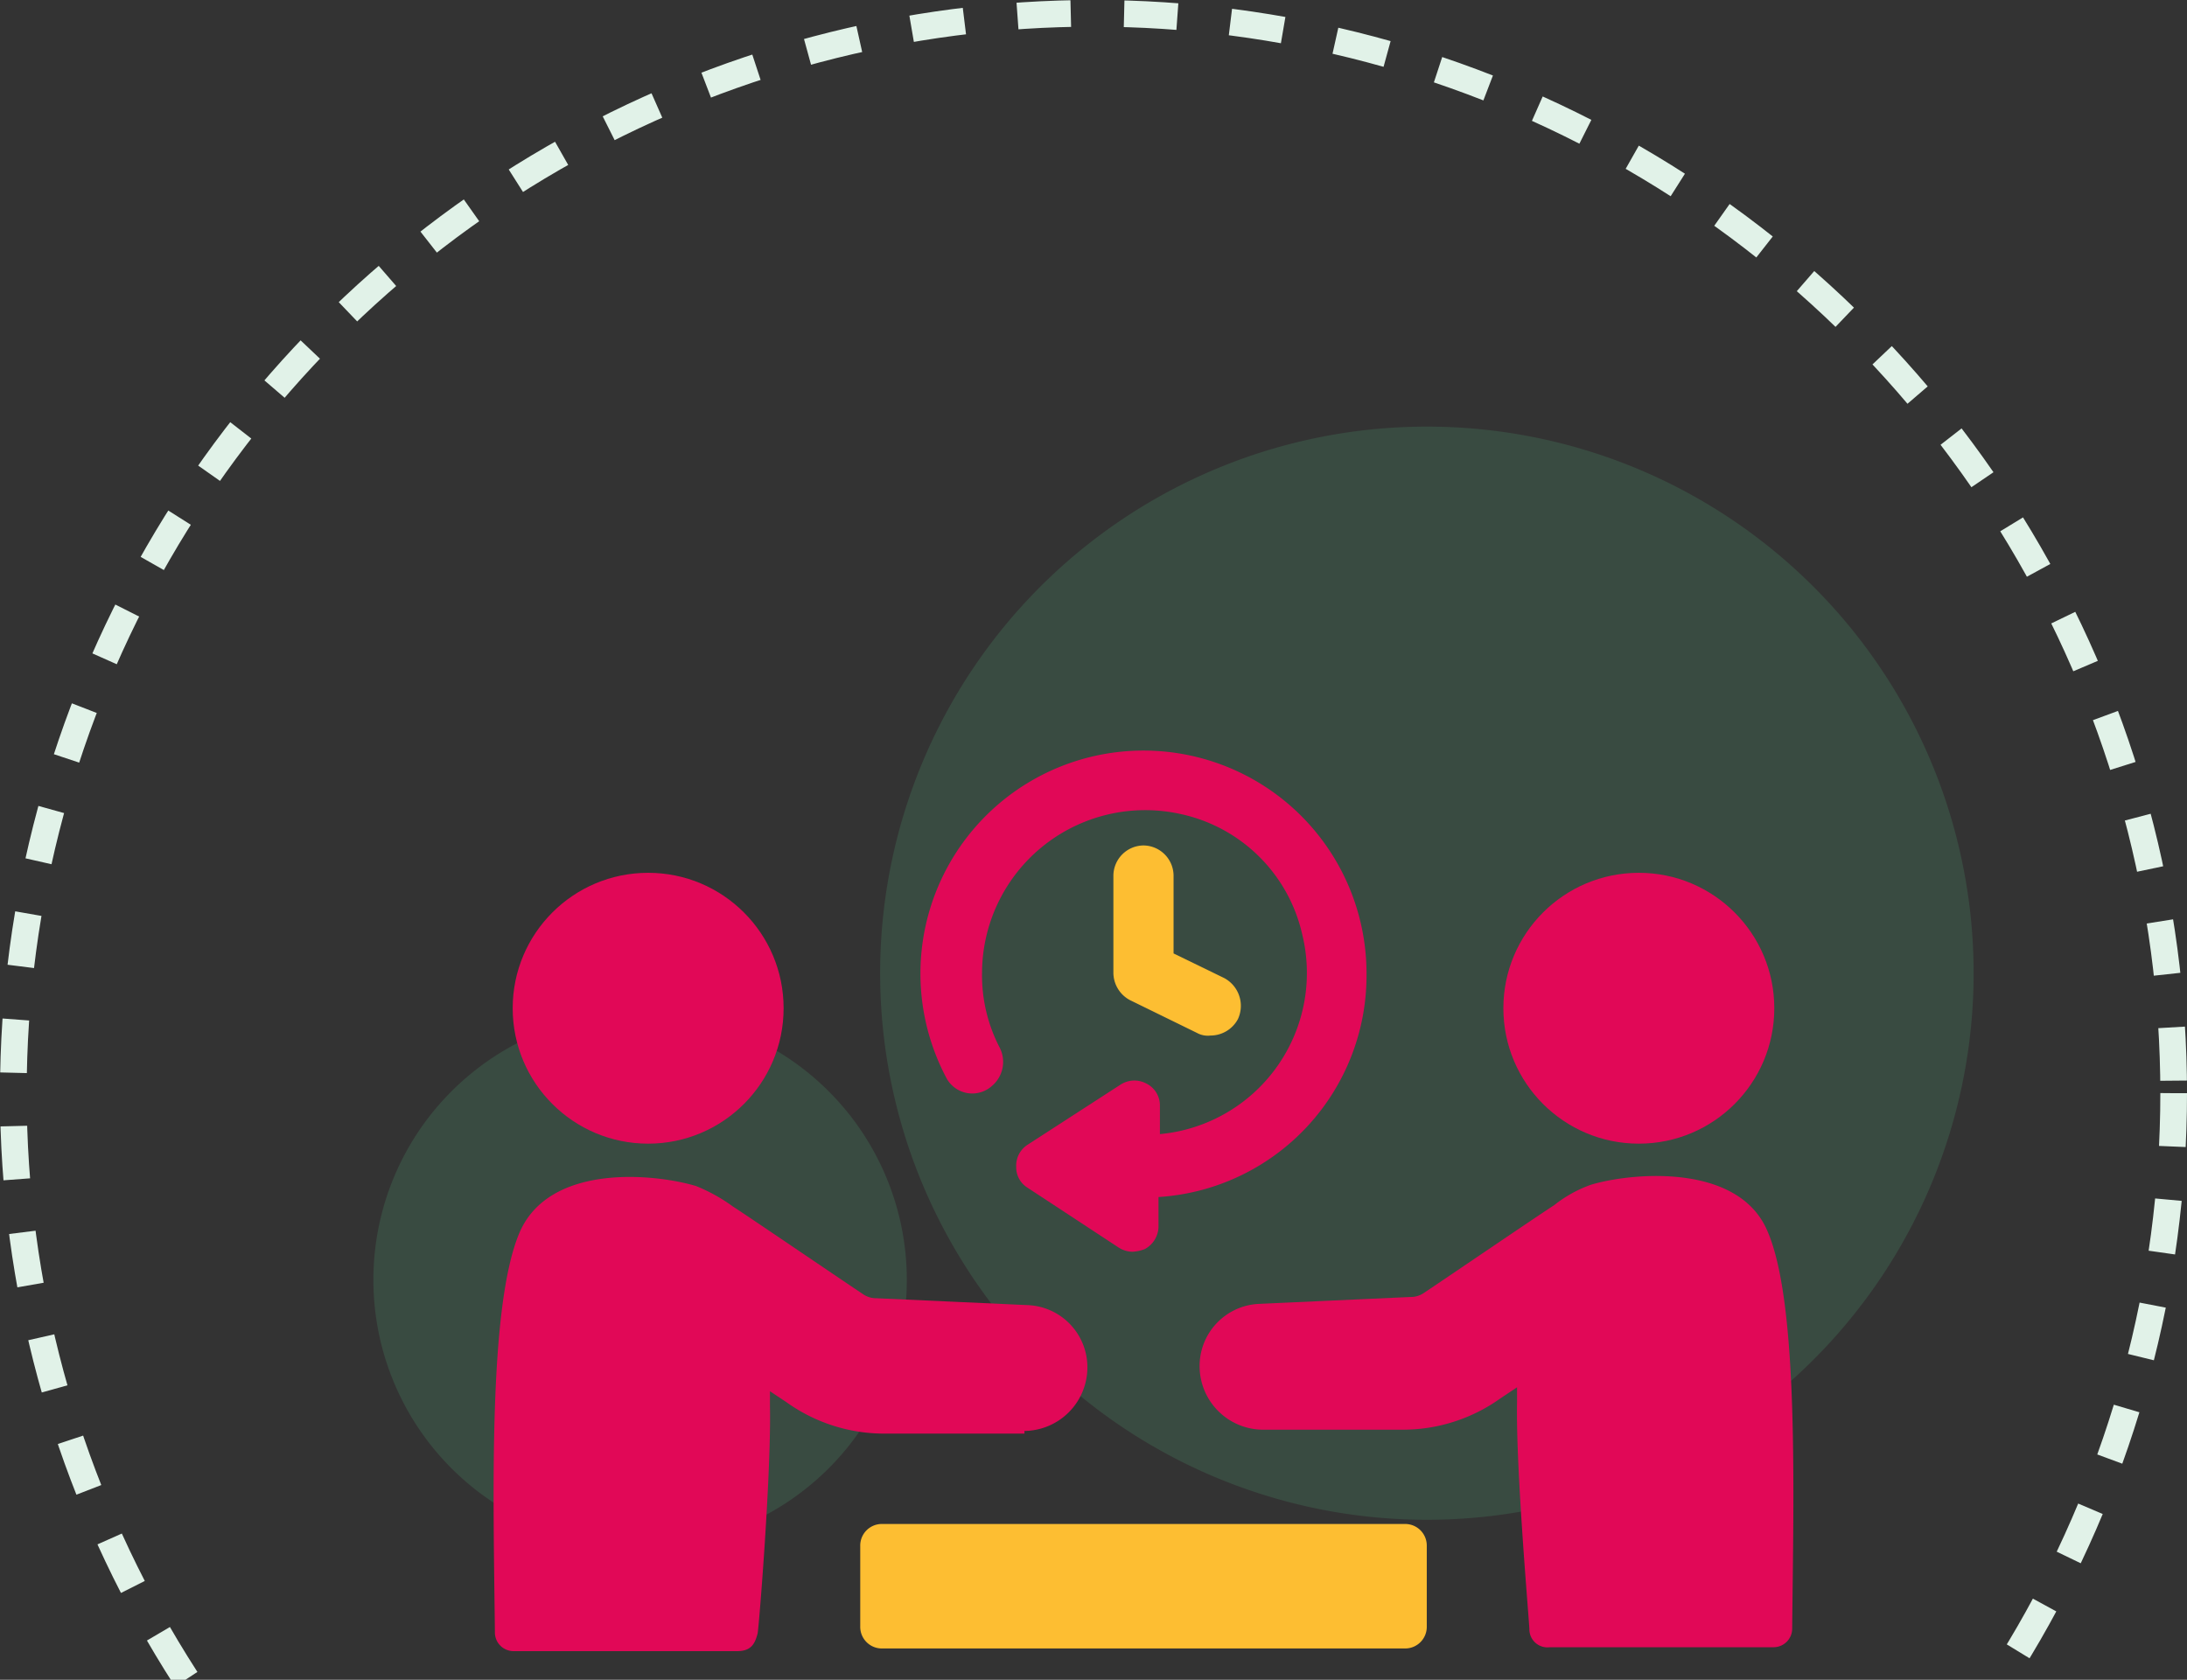
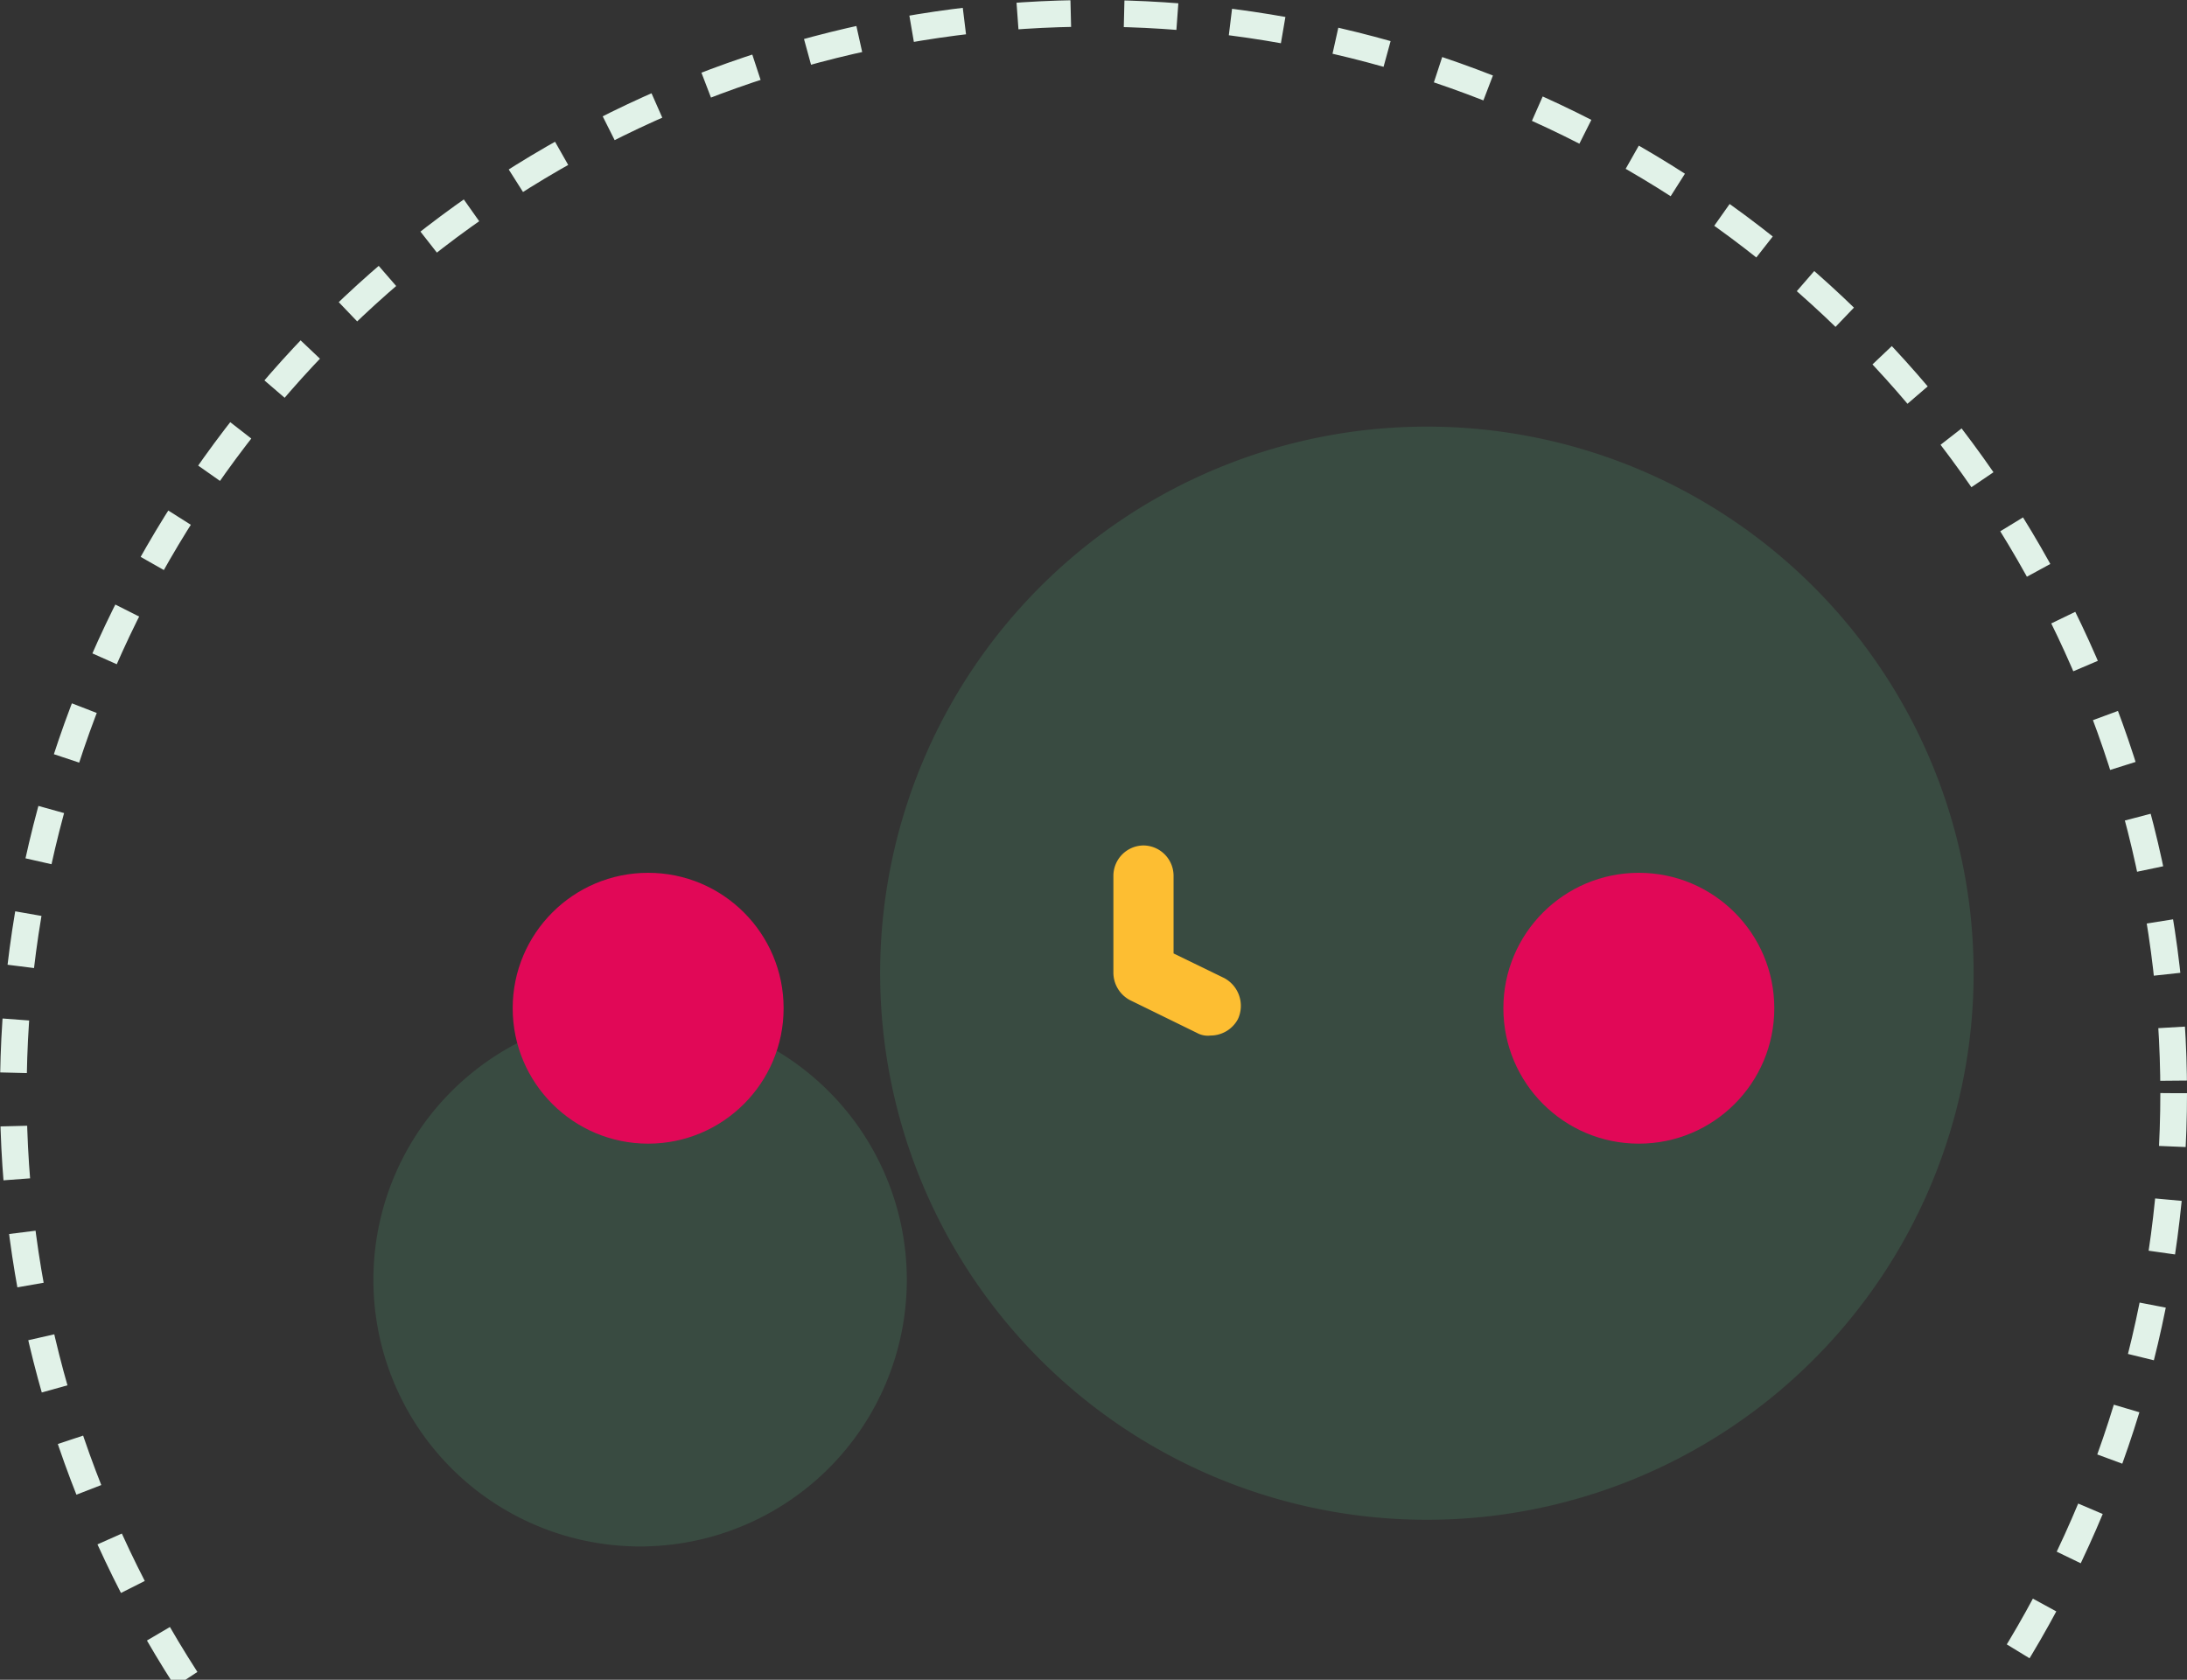
<svg xmlns="http://www.w3.org/2000/svg" width="82" height="63" viewBox="0 0 82 63">
  <rect x="0" y="0" width="82" height="63" fill="#333333" stroke="none" />
  <defs>
    <clipPath id="clip-path">
      <rect id="Rectangle_9" data-name="Rectangle 9" width="82" height="63" transform="translate(261 953)" fill="#fff" stroke="#707070" stroke-width="1" />
    </clipPath>
  </defs>
  <g id="Pre-Visit_Preparation" data-name="Pre-Visit Preparation" transform="translate(742 124)">
    <g id="Group_16" data-name="Group 16" transform="translate(-1003 -1077)">
-       <path id="Union_1" data-name="Union 1" d="M429,1194a10,10,0,1,1,10,10A10,10,0,0,1,429,1194Zm19-11.5a20.5,20.5,0,1,1,20.5,20.5A20.5,20.5,0,0,1,448,1182.5Z" transform="translate(-154 -193)" fill="#58b782" opacity="0.18" />
+       <path id="Union_1" data-name="Union 1" d="M429,1194a10,10,0,1,1,10,10A10,10,0,0,1,429,1194m19-11.5a20.5,20.5,0,1,1,20.5,20.5A20.5,20.5,0,0,1,448,1182.5Z" transform="translate(-154 -193)" fill="#58b782" opacity="0.18" />
      <g id="Mask_Group_1" data-name="Mask Group 1" clip-path="url(#clip-path)">
        <g id="Ellipse_2" data-name="Ellipse 2" transform="translate(261 953)" fill="none" stroke="#e1f2e8" stroke-width="1" stroke-dasharray="2">
          <circle cx="41" cy="41" r="41" stroke="none" />
          <circle cx="41" cy="41" r="40.5" fill="none" />
        </g>
      </g>
    </g>
    <g id="Group_23125" data-name="Group 23125" transform="translate(-726 -113)">
-       <path id="Path_49126" data-name="Path 49126" d="M36.368,29.739a1.18,1.18,0,0,0,.308-1.437,5.871,5.871,0,0,1-.667-2.822,6.119,6.119,0,0,1,7.439-5.951,5.96,5.96,0,0,1,4.566,4.515,6.07,6.07,0,0,1-5.336,7.491V30.457a.914.914,0,0,0-.513-.821.953.953,0,0,0-.975.051L37.7,31.945a.932.932,0,0,0-.41.821.9.9,0,0,0,.41.77l3.437,2.257a.99.99,0,0,0,.513.154,1.5,1.5,0,0,0,.462-.1.975.975,0,0,0,.513-.821V33.895a8.327,8.327,0,0,0,7.8-8.363,8.363,8.363,0,1,0-15.751,3.9A1.1,1.1,0,0,0,36.368,29.739Z" transform="translate(-15.188)" fill="#e10857" />
      <path id="Path_49127" data-name="Path 49127" d="M48.929,24.1A1.139,1.139,0,0,0,47.8,25.229v3.643a1.167,1.167,0,0,0,.616,1.026l2.514,1.231a.844.844,0,0,0,.513.1,1.167,1.167,0,0,0,1.026-.616,1.182,1.182,0,0,0-.513-1.539l-1.9-.924V25.229A1.139,1.139,0,0,0,48.929,24.1Z" transform="translate(-22.054 -3.391)" fill="#fdbe32" />
-       <path id="Path_49128" data-name="Path 49128" d="M22.411,57.86a2.387,2.387,0,0,0,2.36-2.36,2.333,2.333,0,0,0-2.257-2.36l-5.644-.257a.867.867,0,0,1-.513-.154c-.924-.616-4.464-3.027-4.874-3.284a6.433,6.433,0,0,0-1.385-.77c-1.539-.462-5.49-.872-6.618,1.744C2.3,53.191,2.5,60.323,2.556,65.4a.7.7,0,0,0,.718.718h8.363c.513,0,.667-.257.77-.667.051-.257.513-6,.462-8.517v-.564l.616.41a6.293,6.293,0,0,0,3.643,1.18h5.284Z" transform="translate(0 -15.192)" fill="#e10857" />
      <circle id="Ellipse_4088" data-name="Ellipse 4088" cx="5.079" cy="5.079" r="5.079" transform="translate(3.223 21.735)" fill="#e10857" />
-       <path id="Path_49129" data-name="Path 49129" d="M75.392,50.334c-1.077-2.565-5.079-2.206-6.618-1.744a4.783,4.783,0,0,0-1.385.77c-.41.257-3.951,2.668-4.874,3.284A.867.867,0,0,1,62,52.8l-5.644.257a2.333,2.333,0,0,0-2.257,2.36,2.387,2.387,0,0,0,2.36,2.36h5.284a6.293,6.293,0,0,0,3.643-1.18l.616-.41v.564c-.051,2.514.462,8.26.462,8.517a.678.678,0,0,0,.77.667H75.6a.7.7,0,0,0,.718-.718C76.367,60.236,76.572,53.053,75.392,50.334Z" transform="translate(-25.121 -15.156)" fill="#e10857" />
      <circle id="Ellipse_4089" data-name="Ellipse 4089" cx="5.079" cy="5.079" r="5.079" transform="translate(40.368 21.735)" fill="#e10857" />
-       <path id="Path_49130" data-name="Path 49130" d="M49.72,73.7h-19.6a.81.81,0,0,0-.821.821v3.027a.81.81,0,0,0,.821.821h19.6a.81.81,0,0,0,.821-.821V74.521A.81.81,0,0,0,49.72,73.7Z" transform="translate(-13.045 -27.543)" fill="#fdbe32" />
    </g>
  </g>
</svg>